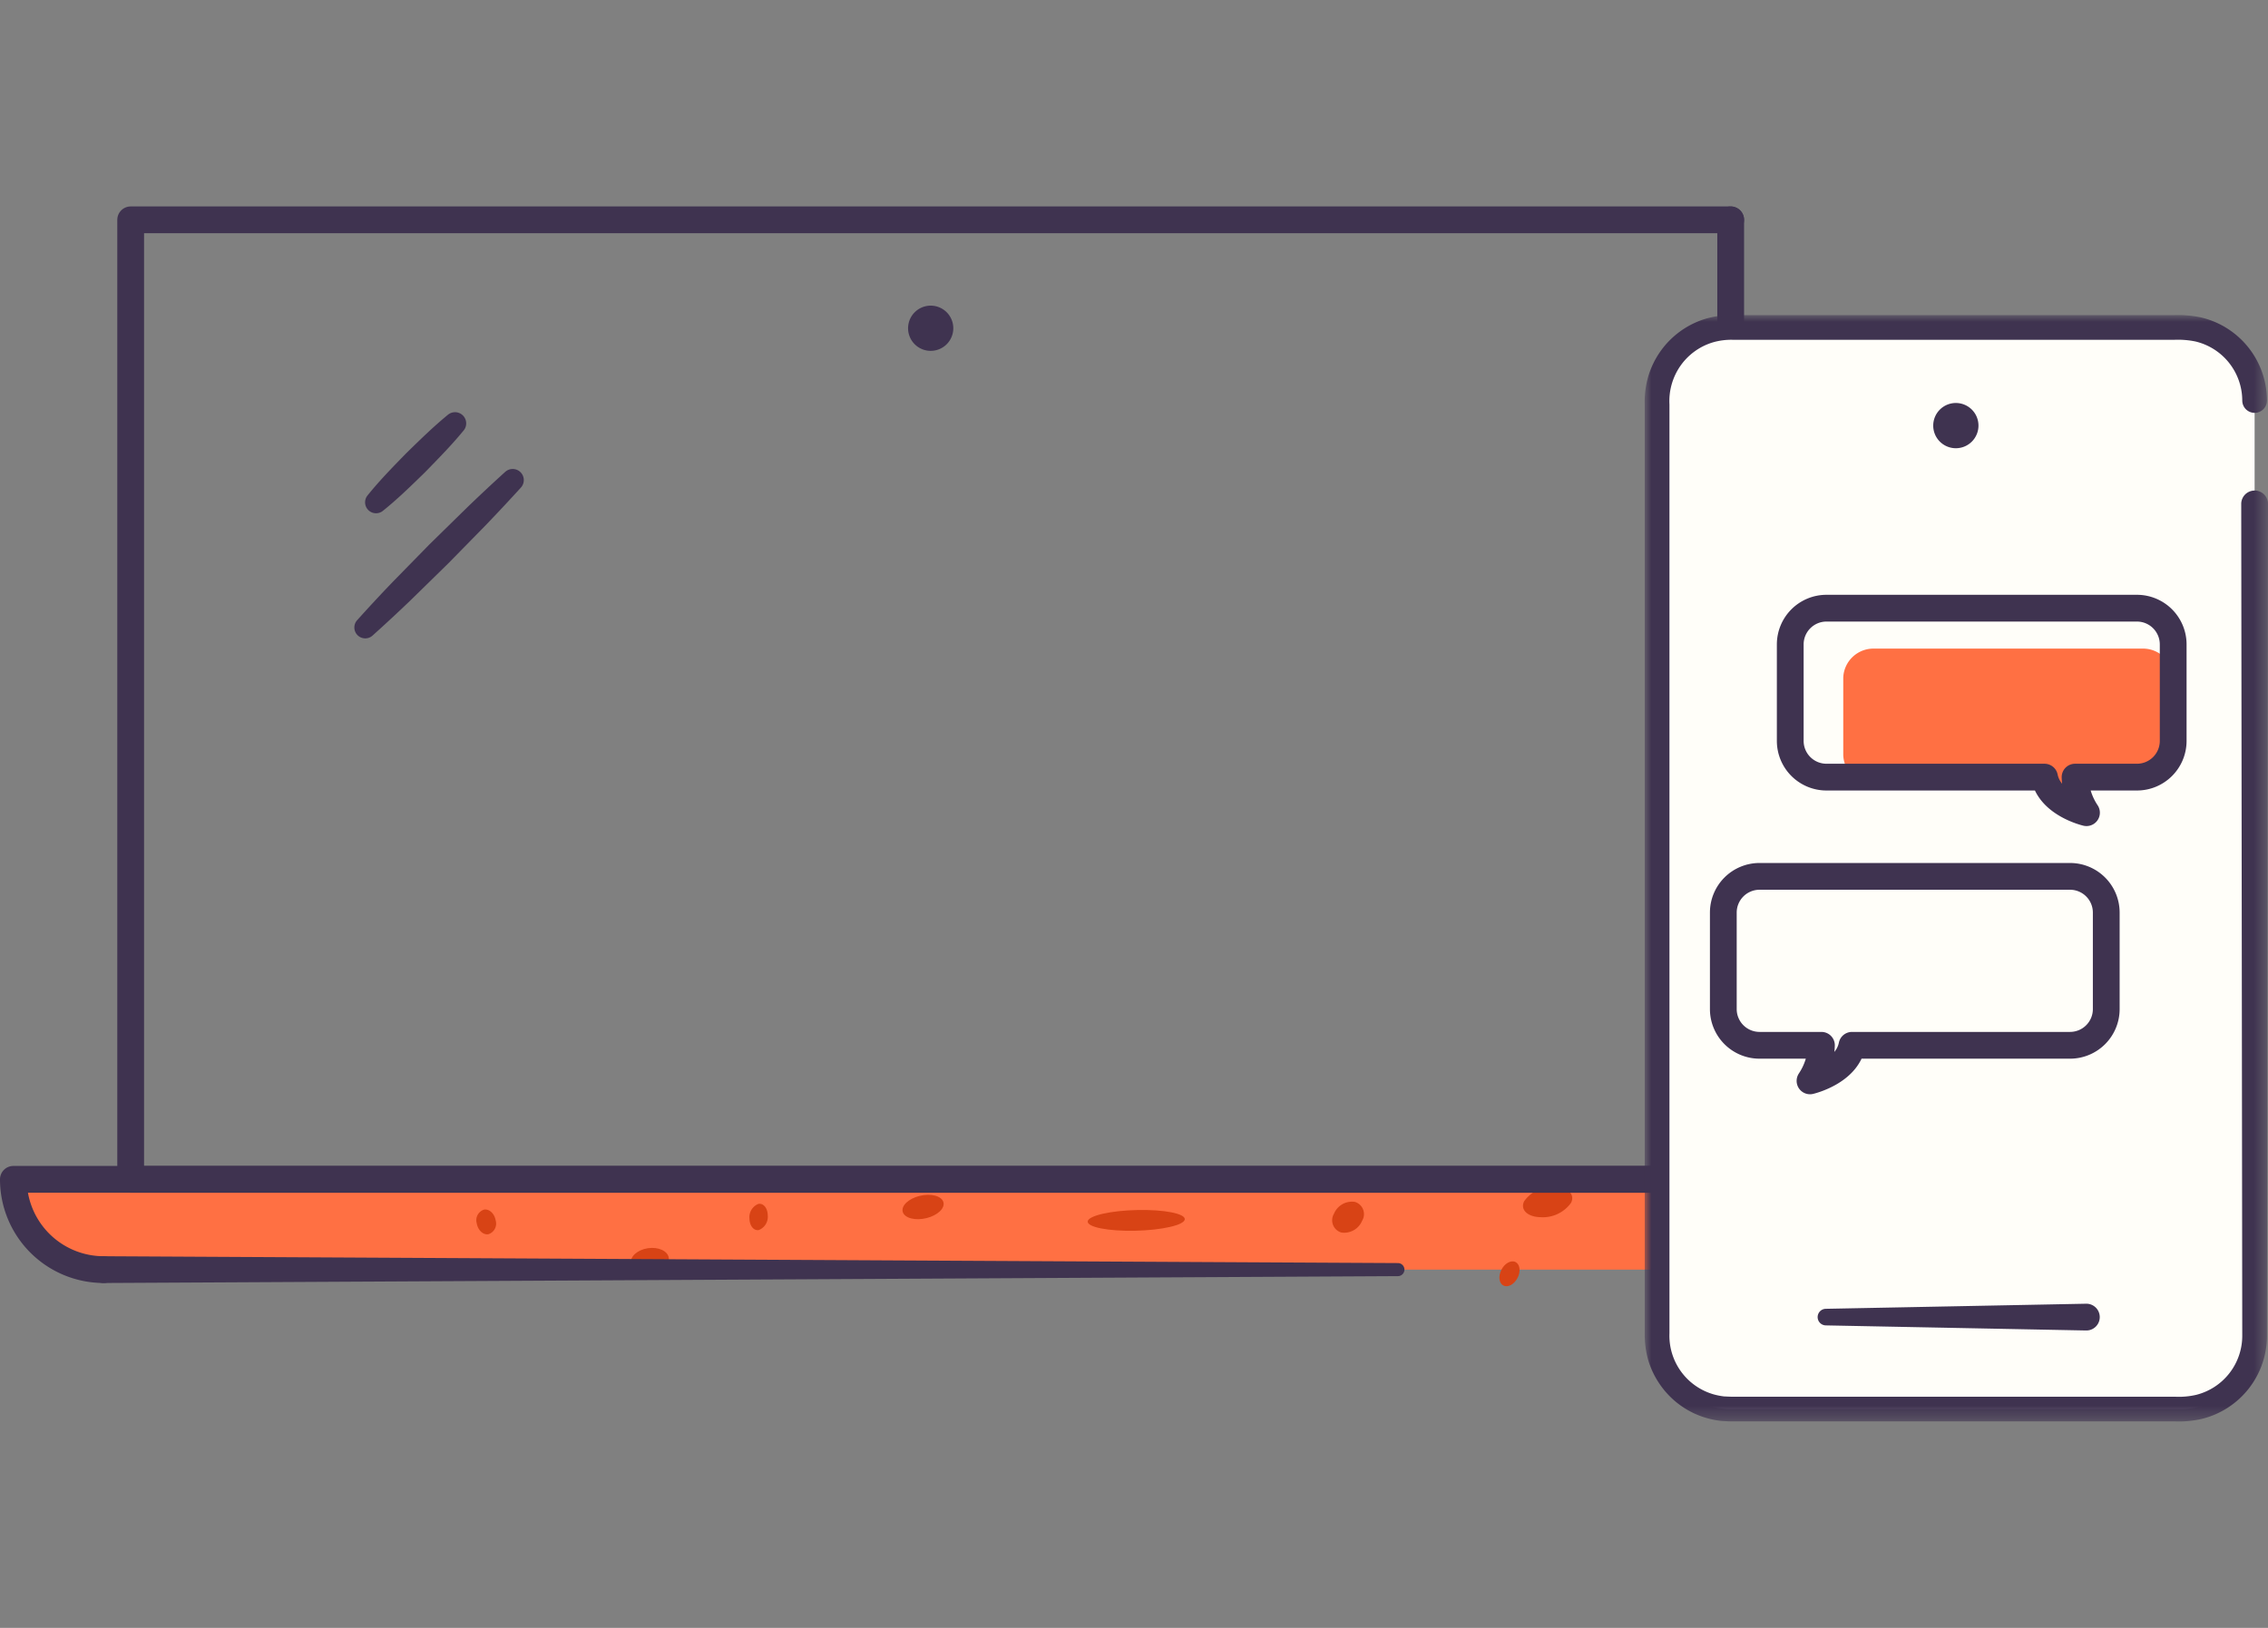
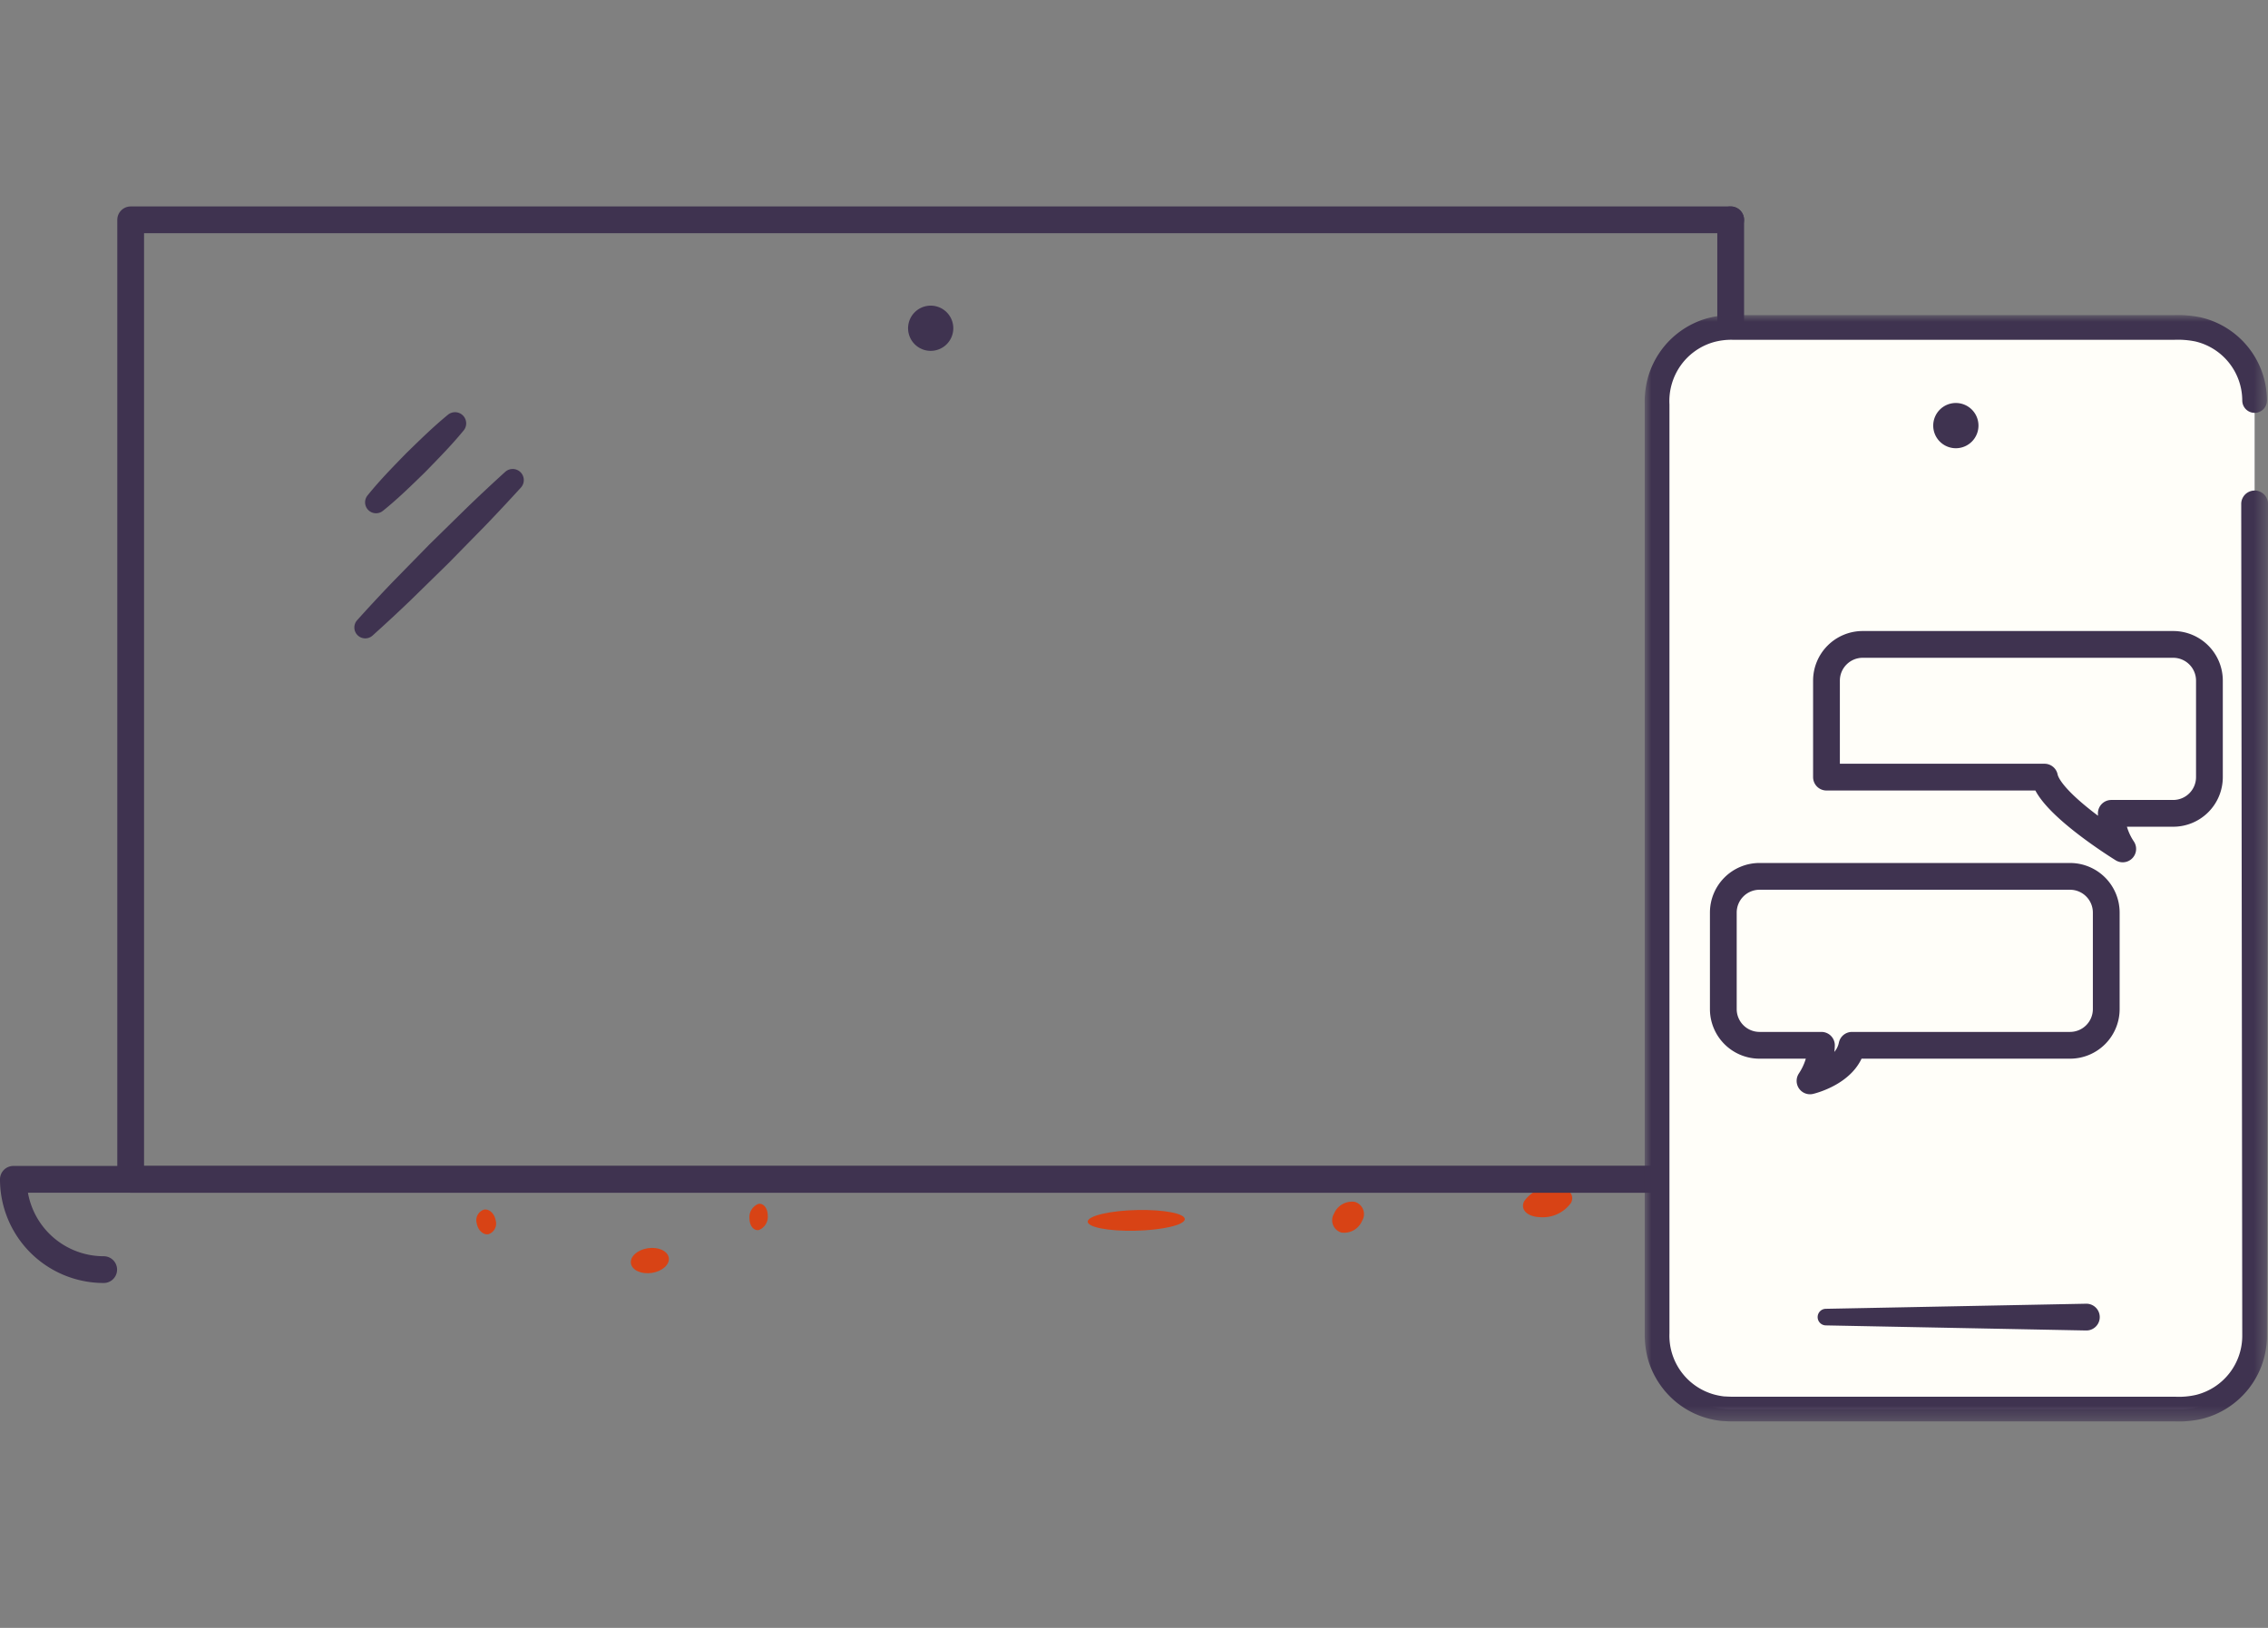
<svg xmlns="http://www.w3.org/2000/svg" viewBox="0 0 169.428 121.641">
  <rect x="0" y="0" width="169.428" height="121.641" fill="#808080" stroke="none" />
  <defs>
    <mask id="a" x="122.867" y="23.546" width="46.561" height="82.669" maskUnits="userSpaceOnUse">
      <polygon points="122.868 23.546 169.428 23.546 169.428 106.215 122.868 106.215 122.868 23.546" style="fill:#fff;fill-rule:evenodd" />
    </mask>
  </defs>
-   <path d="M131.306,94.869H7.746a6.746,6.746,0,0,1-6.746-6.746h137.052a6.746,6.746,0,0,1-6.746,6.746" style="fill:#ff7043;fill-rule:evenodd" />
  <path d="M48.703,95.115c-.781.12-1.483-.195-1.57-.704-.086-.509.477-1.019,1.257-1.139.781-.12,1.483.196,1.57.704.086.509-.477,1.019-1.257,1.139" style="fill:#d84315;fill-rule:evenodd" />
  <path d="M36.479,92.227c-.391.06-.777-.304-.863-.813a.831.831,0,0,1,.55-1.03c.39-.06.777.304.863.813a.832.832,0,0,1-.55,1.03" style="fill:#d84315;fill-rule:evenodd" />
  <path d="M125.157,89.555a1.419,1.419,0,0,1,1.936-.567,1.567,1.567,0,0,1-.034,2.099,1.419,1.419,0,0,1-1.936.568,1.567,1.567,0,0,1,.034-2.1" style="fill:#d84315;fill-rule:evenodd" />
  <path d="M81.257,91.266c.05-.428,1.713-.809,3.716-.85,2.002-.042,3.585.271,3.535.7-.049.427-1.713.807-3.715.849s-3.585-.271-3.536-.699" style="fill:#d84315;fill-rule:evenodd" />
  <path d="M130.305,91.787c-.025-.325.459-.632,1.082-.686.622-.053,1.147.167,1.172.493.025.325-.46.631-1.082.685-.623.054-1.148-.167-1.172-.492" style="fill:#d84315;fill-rule:evenodd" />
-   <path d="M112.447,96.105c-.378-.064-.542-.528-.367-1.038.175-.509.623-.87,1.002-.807.378.065.542.53.367,1.038-.175.51-.624.871-1.002.807" style="fill:#d84315;fill-rule:evenodd" />
  <path d="M99.652,90.696a1.456,1.456,0,0,1,1.558-.888.953.953,0,0,1,.549,1.403,1.453,1.453,0,0,1-1.557.887.953.953,0,0,1-.55-1.402" style="fill:#d84315;fill-rule:evenodd" />
  <path d="M115.07,90.952c-.97-.028-1.513-.561-1.213-1.187a2.595,2.595,0,0,1,2.299-1.084c.97.029,1.513.56,1.213,1.188a2.594,2.594,0,0,1-2.299,1.083" style="fill:#d84315;fill-rule:evenodd" />
  <path d="M56.65,89.961c.377-.073.692.305.703.843a1.066,1.066,0,0,1-.661,1.107c-.377.072-.692-.304-.704-.843a1.066,1.066,0,0,1,.662-1.107" style="fill:#d84315;fill-rule:evenodd" />
-   <path d="M67.421,90.395c.026-.49.734-.979,1.583-1.092.848-.112,1.515.195,1.489.685-.026.491-.735.979-1.583,1.092-.848.112-1.515-.195-1.489-.685" style="fill:#d84315;fill-rule:evenodd" />
  <path d="M71.215,24.527a1.689,1.689,0,1,1-1.689-1.688,1.688,1.688,0,0,1,1.689,1.688" style="fill:#3f3350;fill-rule:evenodd" />
  <polyline points="129.289 88.123 9.762 88.123 9.762 16.426 129.289 16.426" style="fill:none;stroke:#3f3350;stroke-linecap:round;stroke-linejoin:round;stroke-width:2px" />
  <line x1="129.289" y1="16.426" x2="129.289" y2="81.371" style="fill:none;stroke:#3f3350;stroke-linecap:round;stroke-linejoin:round;stroke-width:2px" />
  <path d="M7.746,94.869A6.746,6.746,0,0,1,1,88.123H138.052a6.746,6.746,0,0,1-6.746,6.746" style="fill:none;stroke:#3f3350;stroke-linecap:round;stroke-linejoin:round;stroke-width:2px" />
-   <path d="M104.429,95.357l-96.683.513a1,1,0,1,1-.01-2h.01l96.683.511a.488.488,0,0,1,0,.976" style="fill:#3f3350;fill-rule:evenodd" />
  <path d="M27.456,37.022c.894-1.113,1.89-2.126,2.88-3.144,1.016-.991,2.029-1.987,3.132-2.891a.834.834,0,0,1,1.173,1.173c-.905,1.103-1.901,2.115-2.893,3.132-1.017.99-2.029,1.986-3.143,2.879a.817.817,0,0,1-1.149-1.149" style="fill:#3f3350;fill-rule:evenodd" />
  <path d="M26.676,46.348q1.311-1.46,2.667-2.871l2.74-2.799,2.796-2.741q1.409-1.361,2.862-2.677a.83.83,0,0,1,1.172,1.173q-1.319,1.45-2.676,2.861l-2.742,2.797-2.798,2.739q-1.413,1.357-2.872,2.667a.814.814,0,0,1-1.149-1.149" style="fill:#3f3350;fill-rule:evenodd" />
  <path d="M168.428,37.657v62.186a5.463,5.463,0,0,1-5.447,5.447h-33.743a5.463,5.463,0,0,1-5.447-5.447v-69.925a5.464,5.464,0,0,1,5.447-5.448h33.743a5.464,5.464,0,0,1,5.447,5.448" style="fill:#fffef9;fill-rule:evenodd" />
  <path d="M147.799,31.802a1.69,1.69,0,1,1-1.689-1.689,1.689,1.689,0,0,1,1.689,1.689" style="fill:#3f3350;fill-rule:evenodd" />
  <g style="mask:url(#a)">
    <path d="M169.428,37.657l-.073,58.447-.004,3.654a6.396,6.396,0,0,1-4.833,6.258,7.641,7.641,0,0,1-2.036.196h-32.877c-.283.007-.645-.01-1.005-.033a6.778,6.778,0,0,1-1.048-.201,6.36,6.36,0,0,1-3.445-2.382,6.482,6.482,0,0,1-.959-1.897,6.928,6.928,0,0,1-.28-2.073v-69.406a6.872,6.872,0,0,1,.254-2.063,6.475,6.475,0,0,1,.926-1.914,6.409,6.409,0,0,1,3.407-2.436,6.835,6.835,0,0,1,2.065-.259h32.877a8.34,8.34,0,0,1,2.025.171,6.391,6.391,0,0,1,4.928,6.199.922.922,0,0,1-1.844.019l-.001-.019a4.548,4.548,0,0,0-3.503-4.403,6.498,6.498,0,0,0-1.605-.122h-32.877a4.906,4.906,0,0,0-1.545.185,4.56,4.56,0,0,0-2.423,1.734,4.608,4.608,0,0,0-.838,2.908v69.406a4.56,4.56,0,0,0,3.329,4.573,5.175,5.175,0,0,0,.742.145c.249.01.495.029.82.023h32.877a5.734,5.734,0,0,0,1.588-.141,4.551,4.551,0,0,0,3.435-4.468l-.004-3.654-.073-58.447a1,1,0,0,1,2-.003Z" style="fill:#3f3350;fill-rule:evenodd" />
  </g>
  <path d="M136.38,97.798l19.459-.38a1,1,0,1,1,.04,2h-.04l-19.459-.381a.62.62,0,0,1,0-1.239" style="fill:#3f3350;fill-rule:evenodd" />
  <path d="M138.351,78.108h16.287a2.707,2.707,0,0,0,2.707-2.707v-7.209a2.707,2.707,0,0,0-2.707-2.707h-23.193a2.707,2.707,0,0,0-2.707,2.707v7.209a2.707,2.707,0,0,0,2.707,2.707h4.623a5.082,5.082,0,0,1-.853,2.658S137.941,80.133,138.351,78.108Z" style="fill:none;stroke:#3f3350;stroke-linecap:round;stroke-linejoin:round;stroke-width:2px" />
-   <path d="M154.063,58.594h-14.033a2.257,2.257,0,0,1-2.332-2.172V50.639a2.257,2.257,0,0,1,2.332-2.172h19.983a2.257,2.257,0,0,1,2.333,2.172v5.783a2.257,2.257,0,0,1-2.333,2.172h-3.983a3.882,3.882,0,0,0,.735,2.132s-2.348-.507-2.702-2.132" style="fill:#ff7043;fill-rule:evenodd" />
-   <path d="M152.732,58.069h-16.287a2.707,2.707,0,0,1-2.707-2.707v-7.209a2.708,2.708,0,0,1,2.707-2.708h23.193a2.708,2.708,0,0,1,2.707,2.708v7.209a2.707,2.707,0,0,1-2.707,2.707h-4.623a5.076,5.076,0,0,0,.853,2.657S153.143,60.094,152.732,58.069Z" style="fill:none;stroke:#3f3350;stroke-linecap:round;stroke-linejoin:round;stroke-width:2px" />
+   <path d="M152.732,58.069h-16.287v-7.209a2.708,2.708,0,0,1,2.707-2.708h23.193a2.708,2.708,0,0,1,2.707,2.708v7.209a2.707,2.707,0,0,1-2.707,2.707h-4.623a5.076,5.076,0,0,0,.853,2.657S153.143,60.094,152.732,58.069Z" style="fill:none;stroke:#3f3350;stroke-linecap:round;stroke-linejoin:round;stroke-width:2px" />
</svg>